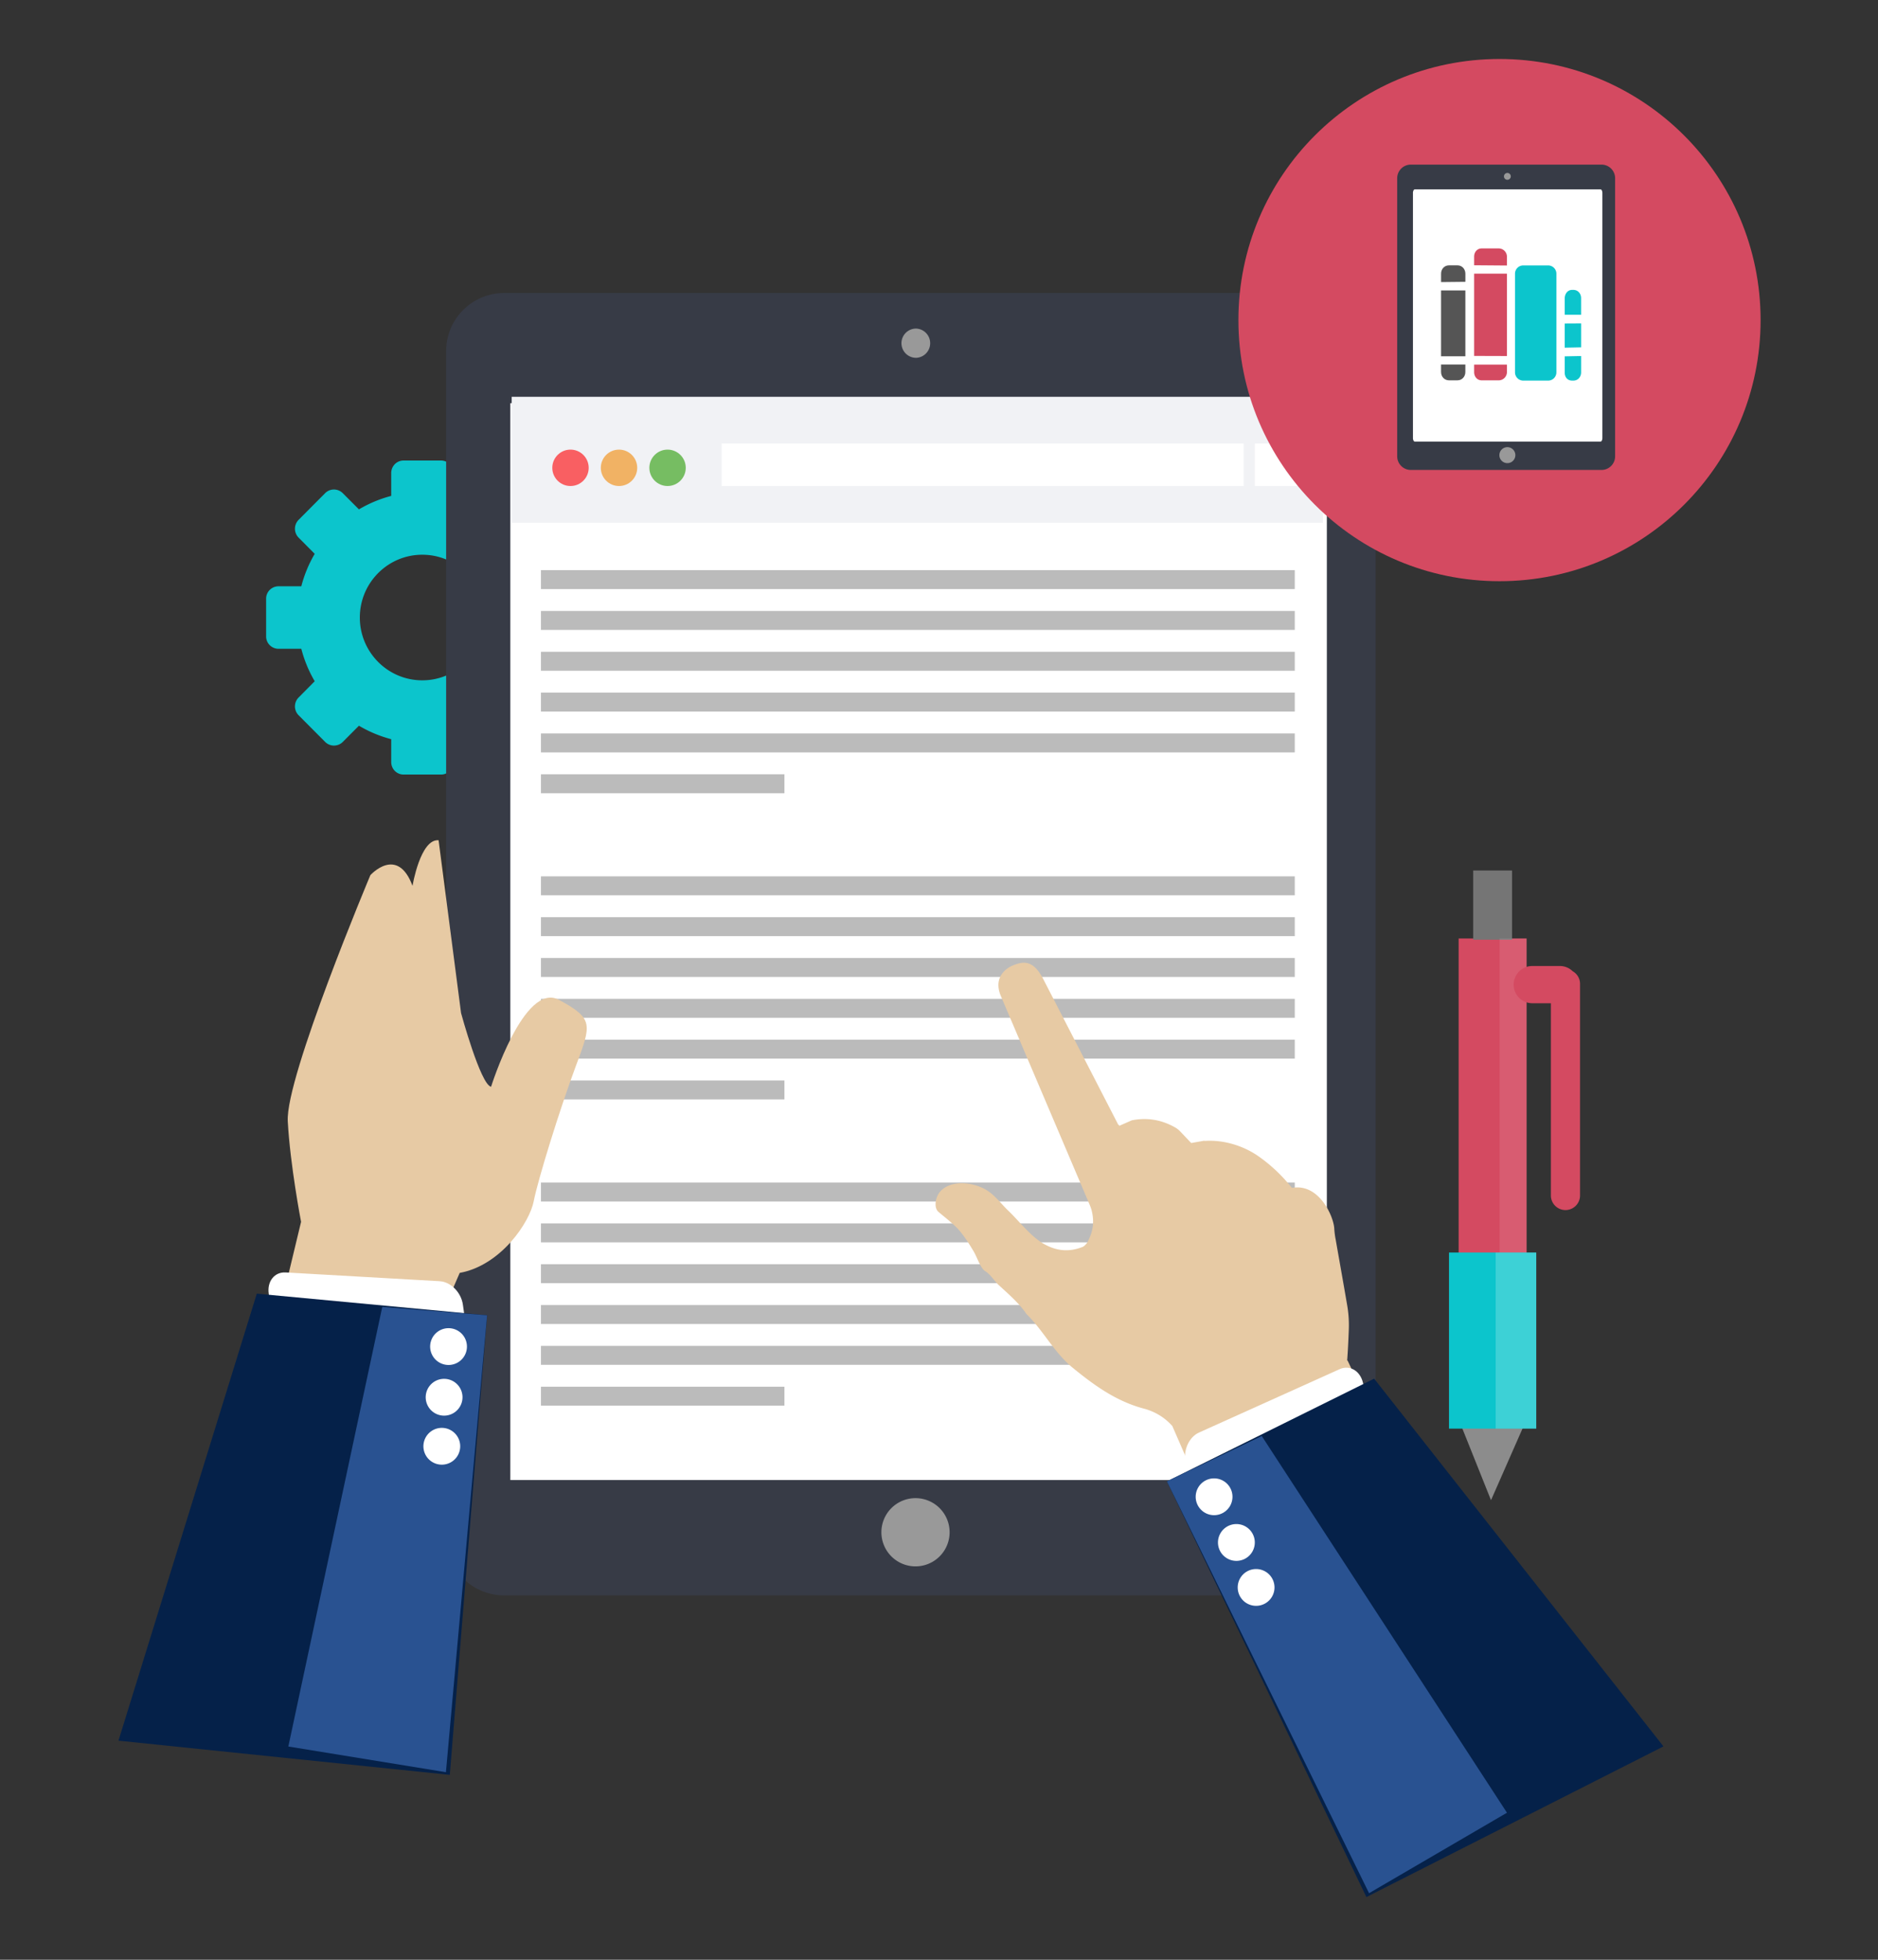
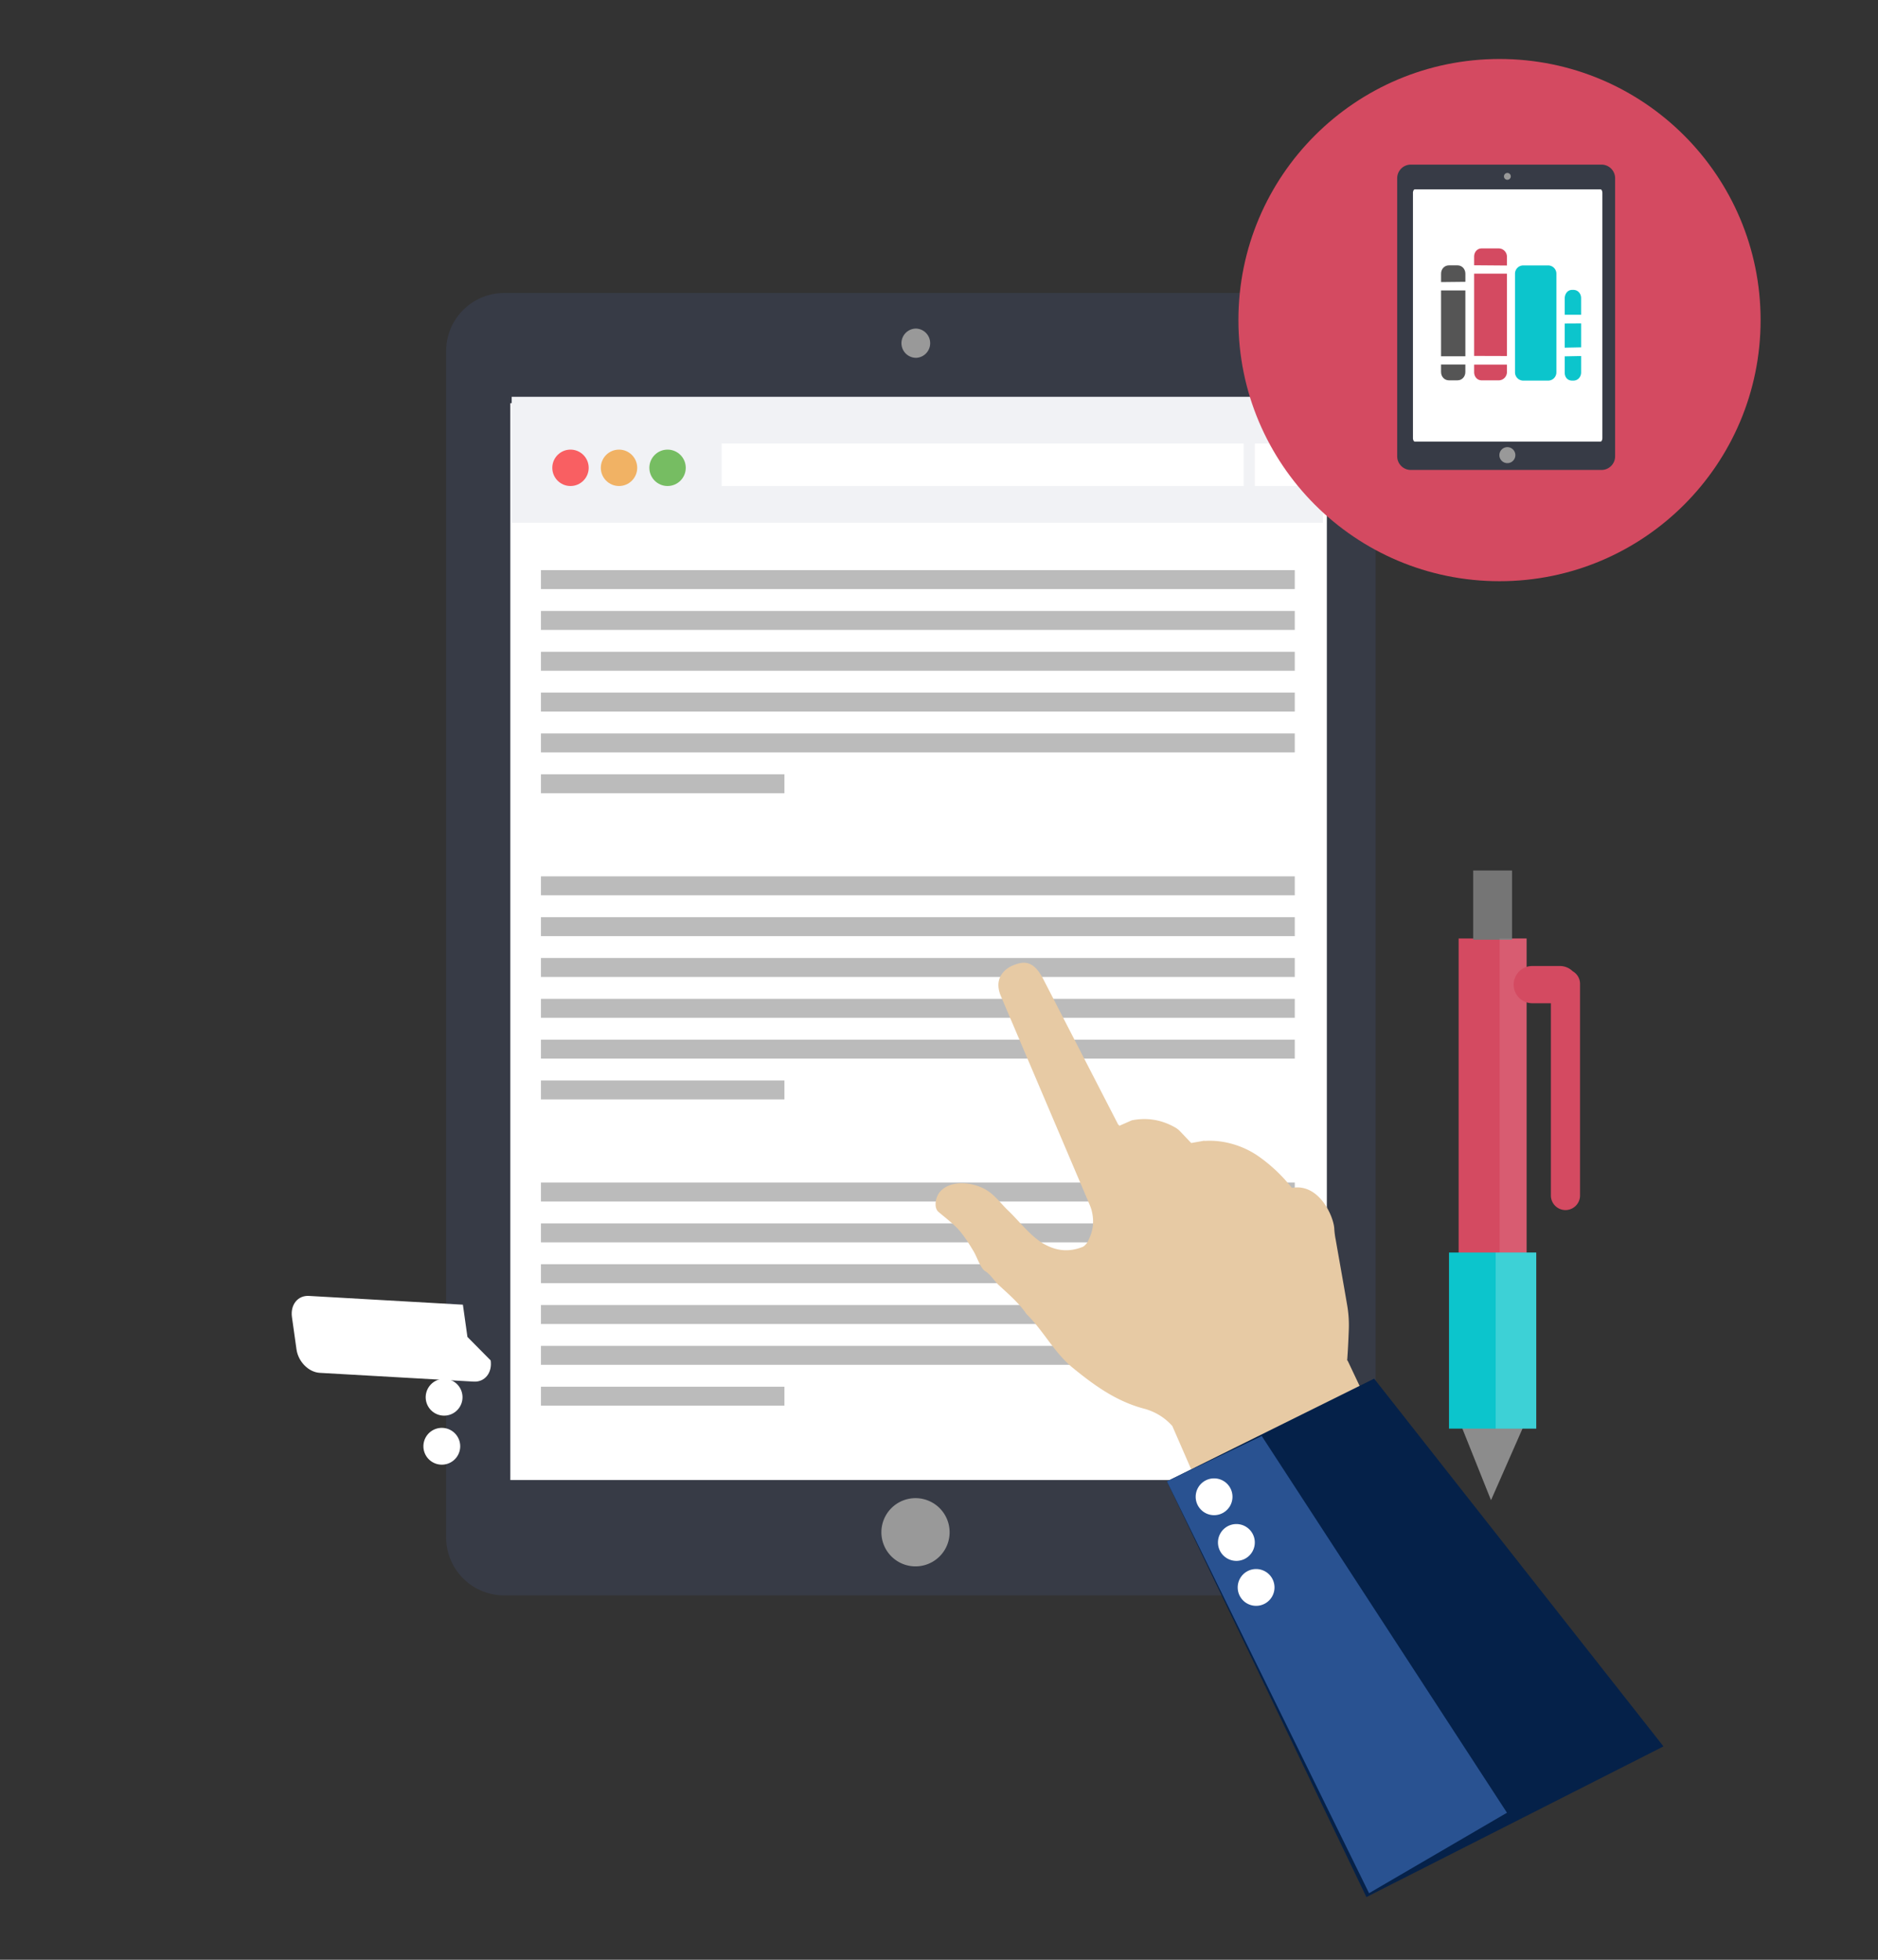
<svg xmlns="http://www.w3.org/2000/svg" xml:space="preserve" width="184" height="192">
  <rect width="100%" height="100%" fill="#333333" stroke="none" />
-   <path fill="#0CC5CC" fill-rule="evenodd" d="M55.453 57.439H53.23a12.439 12.439 0 0 0-1.313-3.179l1.577-1.592a1.234 1.234 0 0 0 0-1.741l-2.597-2.609a1.224 1.224 0 0 0-1.734 0l-1.581 1.584a12.303 12.303 0 0 0-3.16-1.318v-2.235c0-.68-.534-1.231-1.21-1.231H39.54c-.678 0-1.21.552-1.21 1.231v2.235a12.318 12.318 0 0 0-3.161 1.319l-1.585-1.585a1.22 1.22 0 0 0-1.731 0l-2.596 2.611a1.239 1.239 0 0 0 0 1.743l1.577 1.588a12.46 12.46 0 0 0-1.313 3.179h-2.224c-.676 0-1.224.534-1.224 1.217v3.691c0 .682.548 1.216 1.224 1.216h2.224c.29 1.122.738 2.2 1.313 3.178l-1.577 1.594c-.478.48-.478 1.26.001 1.74l2.597 2.609c.478.48 1.255.48 1.733 0l1.58-1.585a12.342 12.342 0 0 0 3.162 1.32v2.235c0 .68.534 1.23 1.21 1.23h3.672c.678 0 1.21-.551 1.21-1.23V72.42a12.343 12.343 0 0 0 3.16-1.32l1.584 1.585a1.22 1.22 0 0 0 1.731 0l2.596-2.611a1.235 1.235 0 0 0 0-1.742l-1.577-1.589a12.424 12.424 0 0 0 1.313-3.179h2.223c.677 0 1.225-.536 1.225-1.216v-3.691a1.213 1.213 0 0 0-1.224-1.218zm-14.078 9.213c-3.379 0-6.12-2.756-6.12-6.152 0-3.399 2.741-6.153 6.12-6.153 3.38 0 6.12 2.754 6.12 6.153 0 3.396-2.74 6.152-6.12 6.152z" clip-rule="evenodd" />
  <path fill="#373B46" fill-rule="evenodd" d="M129.094 28.705H49.402a5.691 5.691 0 0 0-5.692 5.691v116.217a5.691 5.691 0 0 0 5.692 5.691h79.691a5.69 5.69 0 0 0 5.691-5.691V34.396a5.69 5.69 0 0 0-5.69-5.691z" clip-rule="evenodd" />
  <path fill="#999" fill-rule="evenodd" d="M89.755 146.775a3.342 3.342 0 1 0 0 6.683 3.342 3.342 0 0 0 0-6.683zm0-111.718a1.434 1.434 0 0 0 0-2.866 1.433 1.433 0 0 0 0 2.866z" clip-rule="evenodd" />
  <path fill="#FFF" fill-rule="evenodd" d="M50 39.5h80V145H50z" clip-rule="evenodd" />
  <path fill="#BBB" fill-rule="evenodd" d="M53 55.857h73.857v1.856H53zm0 4h73.857v1.856H53zm0 4h73.857v1.856H53zm0 4h73.857v1.856H53zm0 4h73.857v1.856H53zm0 4h23.857v1.856H53zm0 10h73.857v1.856H53zm0 4h73.857v1.856H53zm0 4h73.857v1.856H53zm0 4h73.857v1.856H53zm0 4h73.857v1.856H53zm0 4h23.857v1.856H53zm0 10h73.857v1.856H53zm0 4h73.857v1.856H53zm0 4h73.857v1.856H53zm0 4h73.857v1.856H53zm0 4h73.857v1.856H53zm0 4h23.857v1.856H53z" clip-rule="evenodd" />
  <path fill="#F1F2F5" fill-rule="evenodd" d="M50.134 38.875h79.479v12.346H50.134z" clip-rule="evenodd" />
  <circle cx="55.895" cy="45.832" r="1.783" fill="#F95F62" fill-rule="evenodd" clip-rule="evenodd" />
  <circle cx="60.649" cy="45.832" r="1.783" fill="#F1B264" fill-rule="evenodd" clip-rule="evenodd" />
  <circle cx="65.405" cy="45.832" r="1.783" fill="#76BD62" fill-rule="evenodd" clip-rule="evenodd" />
  <path fill="#FFF" fill-rule="evenodd" d="M70.705 43.454h51.147v4.161H70.705zm52.241 0h5.943v4.161h-5.943z" clip-rule="evenodd" />
  <path fill="#E7CAA4" fill-rule="evenodd" d="m132.042 133.313-.051-.038c.077-1.018.124-2.051.162-3.082a11.461 11.461 0 0 0-.178-2.417c-.36-2.106-.739-4.22-1.109-6.334a7.992 7.992 0 0 1-.142-1.133c-.103-1.238-1.516-4.368-4.094-3.938-.049.008-.088-.033-.109-.057a15.443 15.443 0 0 0-3.309-3.095c-1.47-.996-3.365-1.567-5.177-1.443l-.049-.021-1.275.228-1.097-1.155a2.177 2.177 0 0 0-.577-.426c-1.296-.714-2.674-.929-4.142-.646l-1.229.54-.062-.101-.048-.021-7.395-14.356c-.993-1.837-1.961-1.629-2.962-1.214 0 0-2.053.772-1.146 2.961l8.728 20.512c.087.217.163.425.206.647.231 1 .098 1.944-.389 2.858-.114.27-.365.521-.544.585-1.193.472-2.345.423-3.472-.141-1.414-.643-2.693-2.37-3.797-3.416-.621-.589-1.207-1.378-1.919-1.881-1.294-.913-3.755-1.257-4.827.104-.351.445-.586 1.479-.088 1.899.724.612 1.617 1.284 2.166 1.966.473.586.893 1.25 1.306 1.949.28.475.669 1.644 1.103 1.889.469.264.949 1.018 1.324 1.362.903.83 2.04 1.813 2.723 2.844 1.629 1.579 2.699 3.771 4.556 5.284 2.15 1.752 4.328 3.322 7.113 4.023 1.046.32 1.914.868 2.619 1.66l1.838 4.221c3.125-1.327 15.707-6.436 17.042-7.028l-1.699-3.589z" clip-rule="evenodd" />
-   <path fill="#FFF" fill-rule="evenodd" d="m134.26 138.593-.718-3.109c-.273-1.189-1.301-1.791-2.293-1.344l-13.779 6.21c-.992.447-1.575 1.774-1.301 2.963l.717 3.11c.274 1.189 1.301 1.791 2.294 1.344l13.778-6.21c.993-.449 1.575-1.775 1.302-2.964z" clip-rule="evenodd" />
  <path fill="#052149" fill-rule="evenodd" d="m134.633 135.068-20.305 10.062 19.547 40.726 29.105-14.759z" clip-rule="evenodd" />
  <path fill="#295291" fill-rule="evenodd" d="m123.62 140.684-9.292 4.446 19.807 40.347 13.512-7.882z" clip-rule="evenodd" />
  <path fill="#FFF" fill-rule="evenodd" d="M120.517 147.535a1.802 1.802 0 1 0-3.13-1.789 1.802 1.802 0 0 0 3.13 1.789zm2.17 4.505a1.804 1.804 0 1 0-3.132-1.79 1.804 1.804 0 0 0 3.132 1.79zm1.276 1.917a1.802 1.802 0 1 0-1.789 3.13 1.802 1.802 0 0 0 1.789-3.13z" clip-rule="evenodd" />
-   <path fill="#E7CAA4" fill-rule="evenodd" d="M54.773 97.961c-3.409-1.85-6.659 8.508-6.659 8.508-1.029-.197-2.941-7.219-2.941-7.219l-2.201-16.93c-1.79-.156-2.555 4.466-2.555 4.466-1.491-3.989-4.129-1.046-4.129-1.046s-8.33 19.798-8.094 24.111 1.304 9.854 1.304 9.854l-1.865 7.755 15.375 1.938 2.033-4.692c4.032-.73 6.854-4.957 7.25-7.015s2.558-9.047 4.111-13.204c1.555-4.157 1.782-4.678-1.629-6.526z" clip-rule="evenodd" />
-   <path fill="#FFF" fill-rule="evenodd" d="m45.798 130.981-.445-3.16c-.17-1.208-1.189-2.238-2.276-2.3l-15.089-.859c-1.087-.062-1.83.867-1.66 2.076l.445 3.16c.17 1.208 1.189 2.237 2.276 2.3l15.089.859c1.087.062 1.83-.868 1.66-2.076z" clip-rule="evenodd" />
-   <path fill="#052149" fill-rule="evenodd" d="m25.16 126.741-13.553 43.794 32.463 3.35 3.653-45.027z" clip-rule="evenodd" />
-   <path fill="#295291" fill-rule="evenodd" d="m37.454 128.037-9.204 43.07 15.44 2.516 4.033-44.765z" clip-rule="evenodd" />
+   <path fill="#FFF" fill-rule="evenodd" d="m45.798 130.981-.445-3.16l-15.089-.859c-1.087-.062-1.83.867-1.66 2.076l.445 3.16c.17 1.208 1.189 2.237 2.276 2.3l15.089.859c1.087.062 1.83-.868 1.66-2.076z" clip-rule="evenodd" />
  <path fill="#FFF" fill-rule="evenodd" d="M45.087 130.529a1.802 1.802 0 1 0-2.281 2.792 1.802 1.802 0 0 0 2.281-2.792zm-.411 4.983a1.803 1.803 0 1 0-2.28 2.793 1.803 1.803 0 0 0 2.28-2.793zm-2.785 5.04a1.802 1.802 0 1 0 2.792 2.28 1.802 1.802 0 0 0-2.792-2.28z" clip-rule="evenodd" />
  <circle cx="146.916" cy="31.36" r="25.581" fill="#D44A61" fill-rule="evenodd" clip-rule="evenodd" />
  <path fill="#373B46" fill-rule="evenodd" d="M156.909 16.126h-18.683c-.737 0-1.335.598-1.335 1.334v27.247c0 .737.598 1.335 1.335 1.335h18.683c.737 0 1.335-.598 1.335-1.335V17.46c0-.736-.598-1.334-1.335-1.334z" clip-rule="evenodd" />
  <path fill="#999" fill-rule="evenodd" d="M147.687 43.808a.783.783 0 1 0 0 1.566.783.783 0 0 0 0-1.566zm0-26.193a.335.335 0 1 0 .001-.67.335.335 0 0 0-.001.67z" clip-rule="evenodd" />
  <path fill="#FFF" fill-rule="evenodd" d="M156.816 18.554h-18.2c-.05 0-.092.035-.127.104a.546.546 0 0 0-.053.25v24.001c0 .195.081.354.18.354h18.2c.099 0 .179-.158.179-.354V18.907c0-.194-.08-.353-.179-.353z" clip-rule="evenodd" />
  <path fill="#555" fill-rule="evenodd" d="M141.19 36.453c0 .446.328.808.774.808h.833c.446 0 .773-.361.773-.808v-.74h-2.381v.74zm1.608-10.457h-.833c-.446 0-.774.361-.774.808v.833l2.381-.025v-.808c-.001-.447-.328-.808-.774-.808zm-1.608 8.909h2.381v-6.453h-2.381v6.453z" clip-rule="evenodd" />
  <path fill="#D44A61" fill-rule="evenodd" d="M144.43 36.453c0 .446.294.808.74.808h1.666a.808.808 0 0 0 .808-.808v-.731h-3.214v.731zm0-1.582 3.214.01v-8.069h-3.214v8.059zm2.406-10.532h-1.666c-.446 0-.74.361-.74.807v.842l3.214.025v-.867a.807.807 0 0 0-.808-.807z" clip-rule="evenodd" />
  <path fill="#0CC5CC" fill-rule="evenodd" d="M151.682 26.004h-2.439a.808.808 0 0 0-.808.808v9.667c0 .446.361.808.808.808h2.439a.808.808 0 0 0 .808-.808v-9.667a.809.809 0 0 0-.808-.808zm1.624 10.509c0 .445.277.773.724.773h.126c.446 0 .757-.361.757-.808V34.88l-1.606.033v1.6zm0-2.45 1.606-.033v-2.348l-1.606.009v2.372zm.849-5.662h-.126c-.446 0-.724.396-.724.842v1.59h1.606V29.21c.001-.446-.309-.809-.756-.809z" clip-rule="evenodd" />
  <path fill="#D44A61" fill-rule="evenodd" d="M142.912 91.944h6.66v30.925h-6.66z" clip-rule="evenodd" />
  <path fill="#757575" fill-rule="evenodd" d="M144.339 85.283h3.807v6.78h-3.807z" clip-rule="evenodd" />
  <path fill="#FFF" fill-rule="evenodd" d="M146.926 91.944h2.646v30.925h-2.646z" clip-rule="evenodd" opacity=".102" />
  <path fill="#8C8C8C" fill-rule="evenodd" d="m142.912 139.046 3.172 7.93 3.488-7.93z" clip-rule="evenodd" />
  <path fill="#D44A61" fill-rule="evenodd" d="M154.086 95.152a1.813 1.813 0 0 0-1.263-.512h-2.695a1.824 1.824 0 1 0 0 3.648h1.823v18.872a1.428 1.428 0 0 0 2.855 0V96.385c0-.53-.292-.987-.72-1.233z" clip-rule="evenodd" />
  <path fill="#0CC5CC" fill-rule="evenodd" d="M141.968 122.711h8.549v17.252h-8.549z" clip-rule="evenodd" />
  <path fill="#FFF" fill-rule="evenodd" d="M146.539 122.711h3.977v17.252h-3.977z" clip-rule="evenodd" opacity=".2" />
</svg>